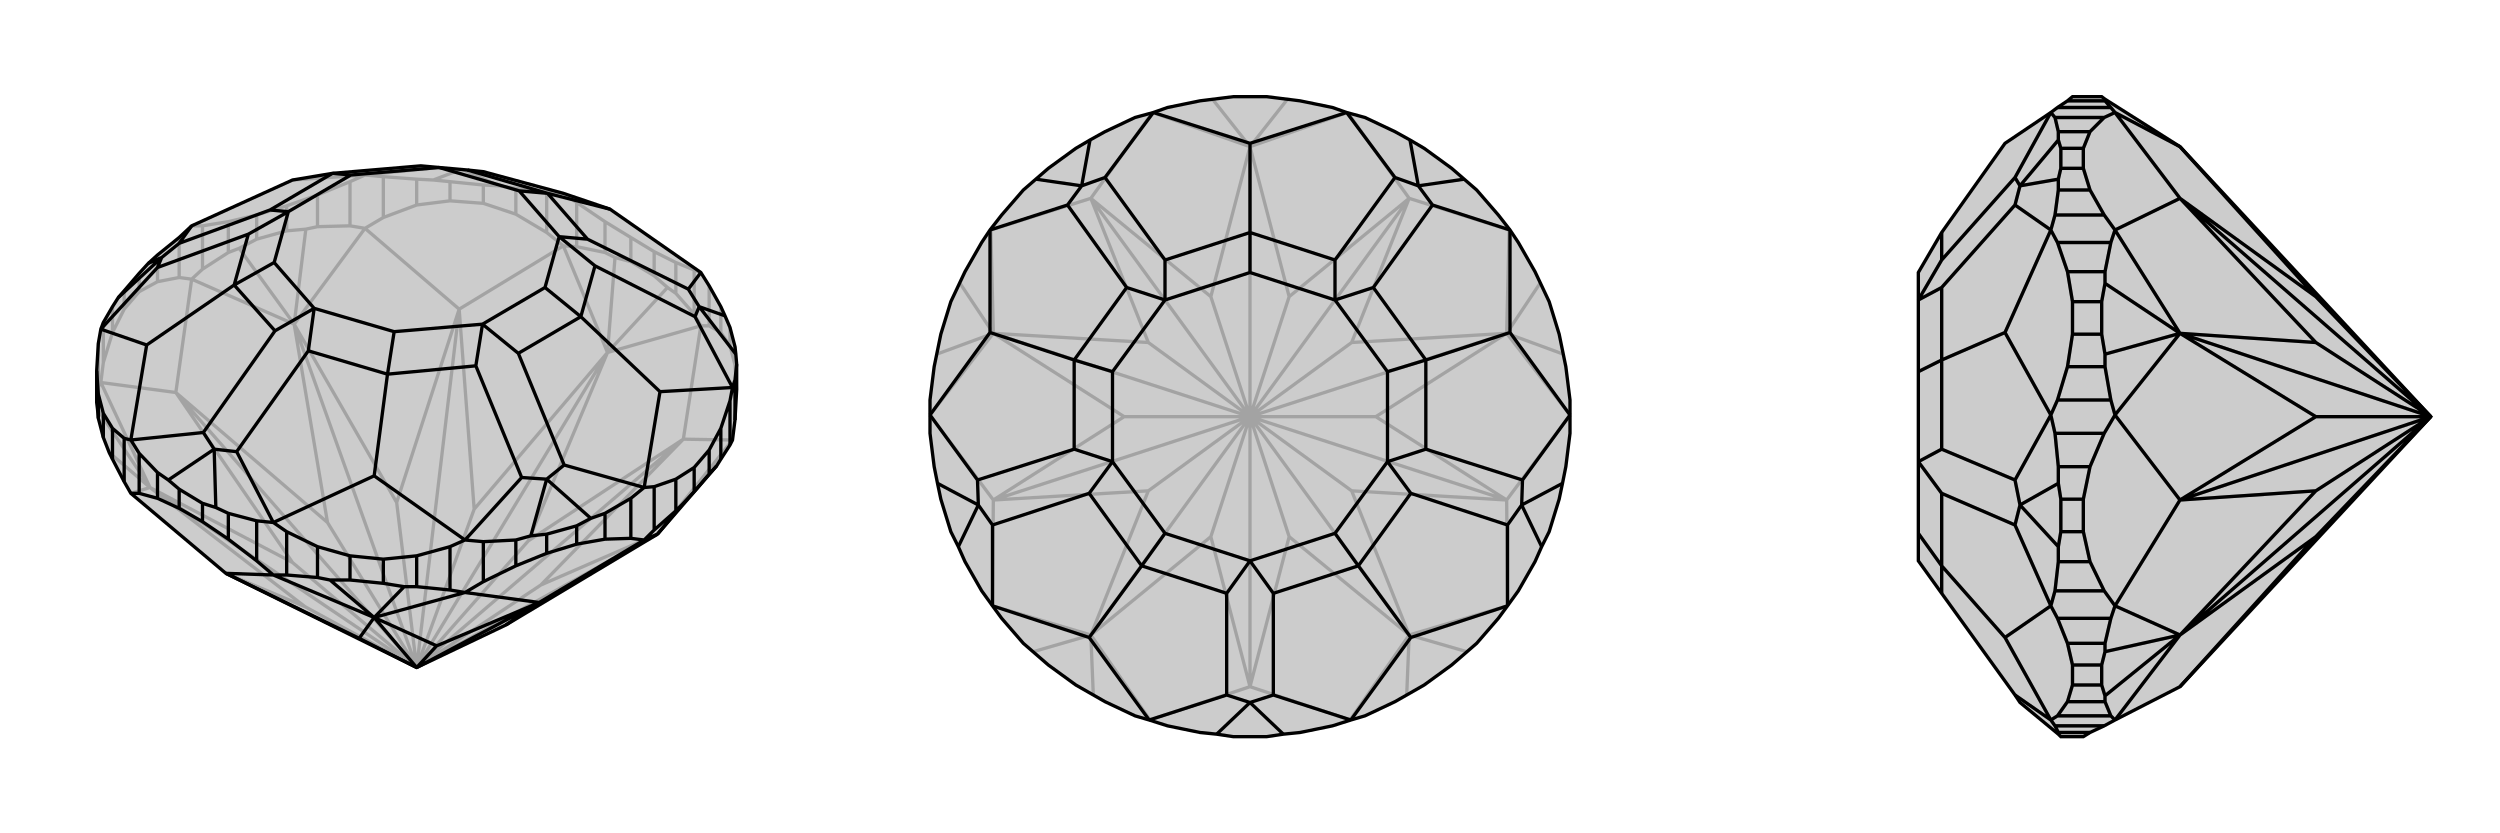
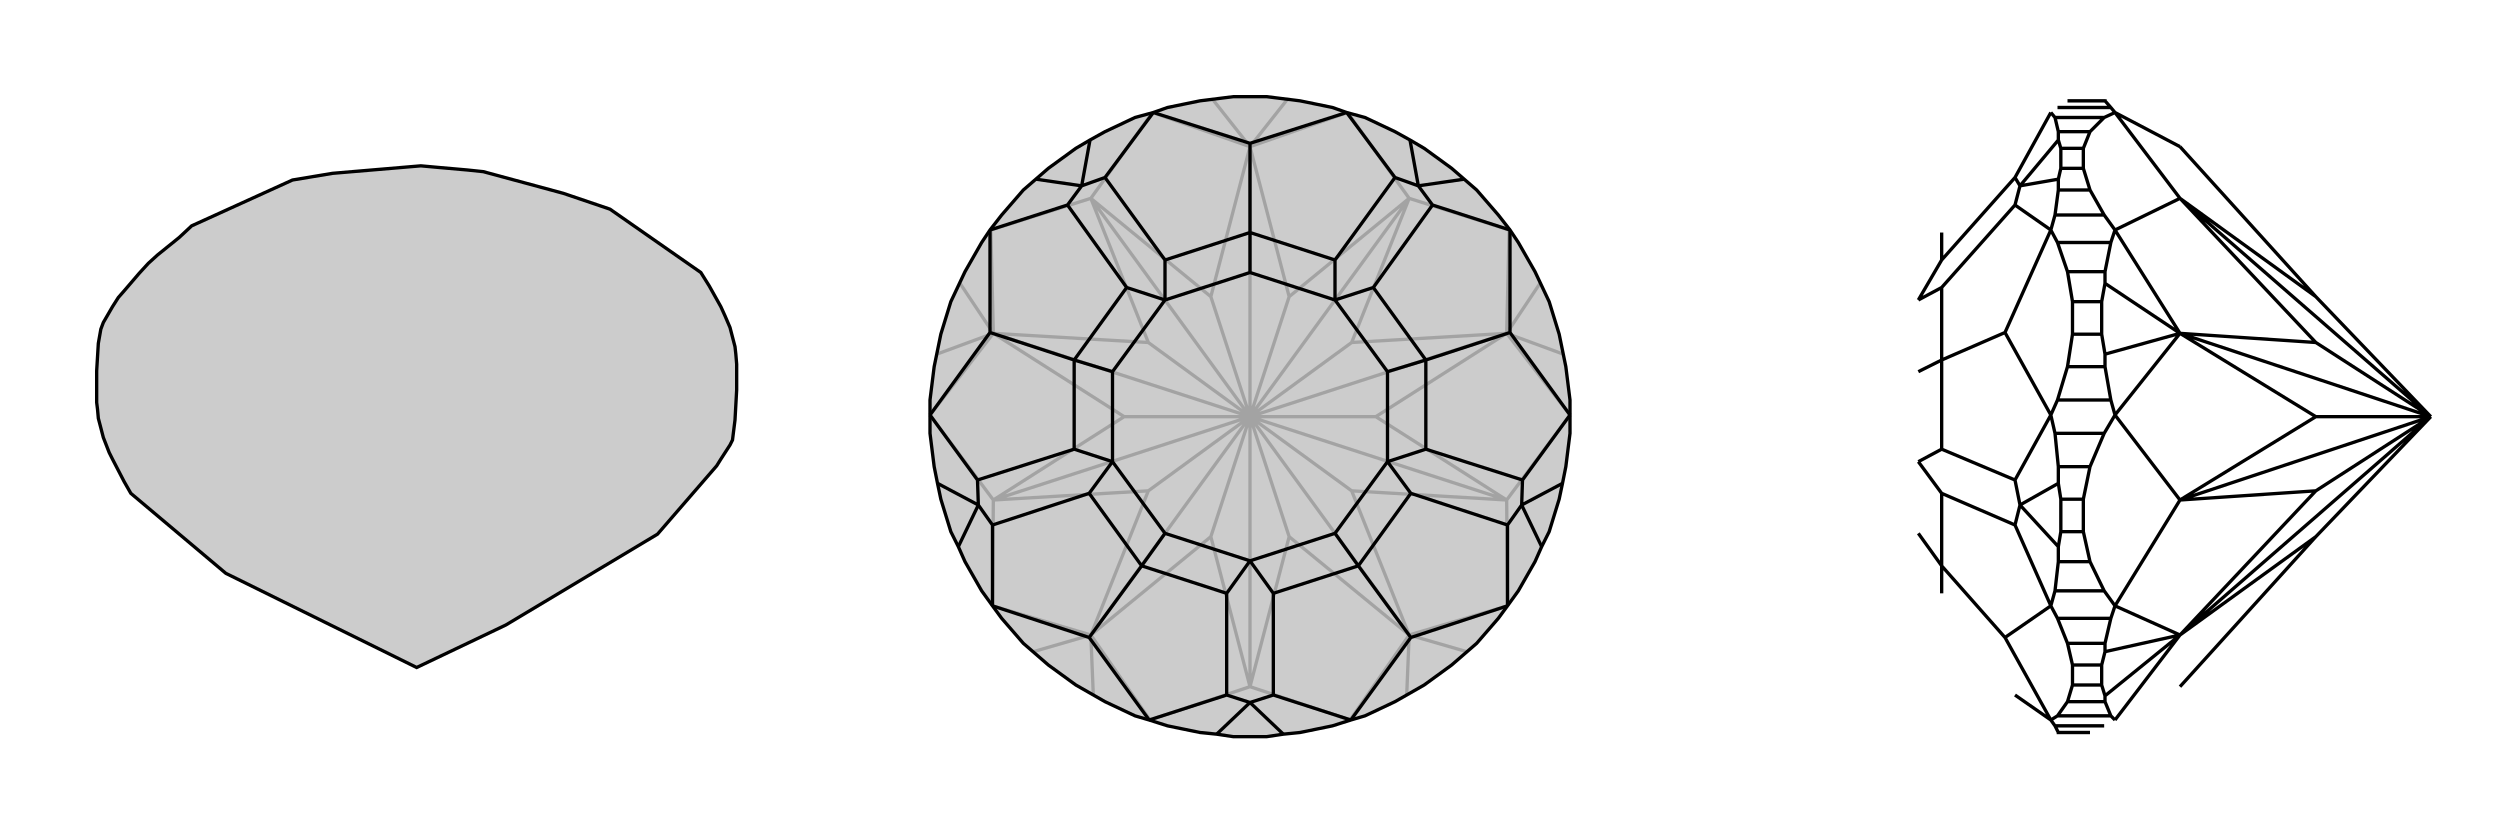
<svg xmlns="http://www.w3.org/2000/svg" viewBox="0 0 3000 1000">
  <g stroke="currentColor" stroke-width="4" fill="none" transform="translate(0 -39)">
    <path fill="currentColor" stroke="none" fill-opacity=".2" d="M607,789L789,680L860,598L865,590L876,573L879,567L882,543L884,507L884,476L883,464L882,455L876,432L870,418L865,407L851,382L841,366L732,290L676,271L580,245L561,243L527,240L505,238L399,247L351,255L230,310L215,324L189,345L178,355L167,367L149,388L142,396L135,407L124,426L121,434L118,451L116,484L116,522L117,530L118,541L124,564L131,582L135,590L149,617L157,631L271,727L500,840z" />
-     <path stroke-opacity=".2" d="M726,342L726,305M692,335L692,282M656,318L656,269M619,296L619,265M580,283L580,261M540,280L540,257M500,285L500,254M460,300L460,251M420,310L420,257M381,311L381,273M344,316L344,286M308,326L308,297M274,342L274,305M243,362L243,310M215,372L215,324M189,377L189,345M167,389L167,367M149,410L149,388M135,438L135,407M124,474L124,426M118,503L118,451M882,477L882,455M876,454L876,432M865,438L865,407M851,430L851,382M833,416L833,363M811,391L811,354M757,353L757,324M785,370L785,341M500,840L789,680M500,840L649,741M500,840L820,566M500,840L634,688M500,840L729,462M500,840L569,650M500,840L551,410M500,840L476,642M500,840L353,428M500,840L393,666M500,840L211,510M500,840L366,767M500,840L351,714M500,840L180,624M569,650L729,462M569,650L551,410M476,642L551,410M476,642L353,428M393,666L353,428M393,666L211,510M351,714L211,510M351,714L180,624M366,767L271,727M366,767L180,624M649,741L789,680M649,741L820,566M634,688L820,566M634,688L729,462M656,318L676,334M656,318L619,296M619,296L580,283M580,283L540,280M540,280L500,285M500,285L460,300M460,300L438,313M551,410L676,334M551,410L438,313M215,372L230,374M215,372L189,377M189,377L167,389M167,389L149,410M149,410L135,438M135,438L124,474M124,474L121,498M211,510L230,374M211,510L121,498M884,507L882,477M882,477L876,454M876,454L865,438M865,438L851,430M851,430L841,430M820,566L879,567M820,566L841,430M833,416L841,430M833,416L811,391M811,391L801,384M729,462L841,430M726,342L738,348M726,342L692,335M692,335L676,334M729,462L676,334M420,310L438,313M420,310L381,311M381,311L367,314M353,428L438,313M274,342L287,337M274,342L243,362M243,362L230,374M353,428L230,374M118,503L121,498M118,503L116,522M180,624L121,498M180,624L157,631M789,680L879,567M757,353L738,348M785,370L801,384M757,353L785,370M729,462L801,384M729,462L738,348M344,316L367,314M344,316L308,326M308,326L287,337M353,428L367,314M353,428L287,337M180,624L117,530M180,624L131,582M726,305L757,324M726,305L692,282M692,282L676,271M833,363L841,366M833,363L811,354M811,354L785,341M757,324L785,341M420,257L438,249M420,257L381,273M381,273L344,286M344,286L308,297M308,297L274,305M274,305L243,310M243,310L230,310M656,269L676,271M656,269L619,265M619,265L599,262M500,254L520,255M500,254L460,251M460,251L438,249M438,249L351,255M438,249L524,240M580,261L599,262M580,261L540,257M540,257L520,255M554,242L599,262M554,242L520,255" />
    <path d="M607,789L789,680L860,598L865,590L876,573L879,567L882,543L884,507L884,476L883,464L882,455L876,432L870,418L865,407L851,382L841,366L732,290L676,271L580,245L561,243L527,240L505,238L399,247L351,255L230,310L215,324L189,345L178,355L167,367L149,388L142,396L135,407L124,426L121,434L118,451L116,484L116,522L117,530L118,541L124,564L131,582L135,590L149,617L157,631L271,727L500,840z" />
-     <path d="M118,541L118,512M124,564L124,535M135,590L135,553M149,617L149,565M167,631L167,583M189,637L189,606M215,649L215,626M243,665L243,643M274,686L274,655M308,712L308,664M344,729L344,677M381,732L381,695M420,735L420,706M460,739L460,710M500,743L500,706M540,747L540,695M580,737L580,689M619,718L619,687M656,703L656,680M692,692L692,670M726,686L726,655M757,685L757,637M785,675L785,623M811,652L811,614M833,629L833,600M851,608L851,579M865,590L865,553M876,573L876,520M882,543L882,495M500,840L431,805M500,840L449,780M500,840L524,814M500,840L647,762M431,805L271,727M431,805L449,780M524,814L449,780M524,814L647,762M607,789L647,762M167,631L157,631M167,631L189,637M189,637L215,649M215,649L243,665M243,665L274,686M274,686L308,712M308,712L328,729M271,727L328,729M580,737L558,750M580,737L619,718M619,718L656,703M656,703L692,692M692,692L726,686M726,686L757,685M757,685L773,687M647,762L558,750M647,762L773,687M344,729L328,729M344,729L381,732M381,732L396,735M449,780L328,729M500,743L485,743M500,743L540,747M540,747L558,750M449,780L558,750M785,675L773,687M785,675L811,652M811,652L819,644M789,680L773,687M420,735L396,735M420,735L460,739M460,739L485,743M449,780L396,735M449,780L485,743M833,629L819,644M833,629L851,608M851,608L860,598M789,680L819,644M785,623L773,624M785,623L811,614M811,614L833,600M833,600L851,579M851,579L865,553M865,553L876,520M876,520L879,504M344,677L328,666M344,677L381,695M381,695L420,706M420,706L460,710M460,710L500,706M500,706L540,695M540,695L558,687M116,484L118,512M118,512L124,535M124,535L135,553M135,553L149,565M149,565L157,567M726,655L709,661M726,655L757,637M757,637L773,624M882,495L879,504M882,495L884,476M274,655L259,648M274,655L308,664M308,664L328,666M580,689L558,687M580,689L619,687M619,687L637,682M167,583L157,567M167,583L189,606M189,606L202,615M841,366L826,386M732,290L657,271M879,504L792,509M879,504L834,419M773,624L792,509M773,624L677,597M792,509L697,419M558,687L449,610M558,687L626,612M328,666L449,610M328,666L284,581M449,610L465,488M157,567L176,453M157,567L244,558M121,434L176,453M121,434L189,360M176,453L281,381M230,310L215,331M839,407L826,386M839,407L834,419M826,386L705,326M834,419L714,358M656,614L677,597M656,614L626,612M677,597L622,463M626,612L571,478M257,578L284,581M257,578L244,558M284,581L370,460M244,558L330,436M194,348L189,360M194,348L215,331M189,360L298,320M215,331L324,291M657,271L705,326M705,326L671,323M657,271L561,243M657,271L623,268M622,463L697,419M622,463L579,428M697,419L714,358M714,358L671,323M697,419L654,384M370,460L465,488M370,460L377,409M465,488L571,478M571,478L579,428M465,488L473,437M281,381L298,320M298,320L346,293M281,381L330,436M330,436L377,409M281,381L329,354M399,247L324,291M324,291L346,293M399,247L421,249M671,323L623,268M527,240L623,268M579,428L654,384M671,323L654,384M377,409L473,437M579,428L473,437M346,293L329,354M377,409L329,354M527,240L421,249M346,293L421,249M215,626L202,615M215,626L243,643M243,643L259,648M257,578L259,648M257,578L202,615M194,348L142,396M194,348L178,355M839,407L870,418M839,407L883,464M656,680L637,682M656,680L692,670M692,670L709,661M656,614L709,661M656,614L637,682" />
  </g>
  <g stroke="currentColor" stroke-width="4" fill="none" transform="translate(1000 0)">
    <path fill="currentColor" stroke="none" fill-opacity=".2" d="M401,129L384,135L362,141L326,158L308,168L291,178L258,202L243,215L228,228L202,258L188,276L178,291L158,326L141,362L129,401L121,440L116,480L116,498L116,520L121,560L125,580L129,599L141,638L150,656L158,674L178,709L191,727L202,742L228,772L258,798L291,822L326,842L362,859L379,864L401,871L440,879L460,881L480,884L520,884L540,881L560,879L599,871L621,864L638,859L674,842L709,822L742,798L772,772L798,742L809,727L822,709L842,674L850,656L859,638L871,599L875,580L879,560L884,520L884,498L884,480L879,440L871,401L859,362L842,326L822,291L812,276L798,258L772,228L757,215L742,202L709,178L692,168L674,158L638,141L616,135L599,129L560,121L520,116L480,116L440,121z" />
    <path stroke-opacity=".2" d="M500,500L500,824M500,500L547,644M500,500L691,762M500,500L622,589M500,500L808,600M500,500L651,500M500,500L808,400M500,500L622,411M500,500L691,238M500,500L547,356M500,500L500,176M500,500L453,356M500,500L309,238M500,500L378,411M500,500L192,400M500,500L349,500M500,500L192,600M500,500L453,644M500,500L378,589M500,500L309,762M453,356L500,176M453,356L309,238M378,411L309,238M378,411L192,400M349,500L192,400M349,500L192,600M378,589L192,600M378,589L309,762M453,644L500,824M453,644L309,762M547,644L500,824M547,644L691,762M622,589L691,762M622,589L808,600M651,500L808,600M651,500L808,400M622,411L808,400M622,411L691,238M547,356L691,238M547,356L500,176M309,238L383,135M309,238L189,276M192,600L116,498M192,600L191,727M500,824L380,864M500,824L620,864M808,600L809,727M808,600L884,498M691,238L811,276M691,238L617,135M500,176L617,135M500,176L383,135M192,400L189,276M192,400L116,498M309,762L191,727M309,762L380,864M691,762L620,864M691,762L809,727M808,400L884,498M808,400L811,276M500,176L545,119M500,176L455,119M192,400L152,340M192,400L124,425M309,762L240,782M309,762L312,835M691,762L688,835M691,762L760,782M808,400L876,425M808,400L848,340" />
    <path d="M401,129L384,135L362,141L326,158L308,168L291,178L258,202L243,215L228,228L202,258L188,276L178,291L158,326L141,362L129,401L121,440L116,480L116,498L116,520L121,560L125,580L129,599L141,638L150,656L158,674L178,709L191,727L202,742L228,772L258,798L291,822L326,842L362,859L379,864L401,871L440,879L460,881L480,884L520,884L540,881L560,879L599,871L621,864L638,859L674,842L709,822L742,798L772,772L798,742L809,727L822,709L842,674L850,656L859,638L871,599L875,580L879,560L884,520L884,498L884,480L879,440L871,401L859,362L842,326L822,291L812,276L798,258L772,228L757,215L742,202L709,178L692,168L674,158L638,141L616,135L599,129L560,121L520,116L480,116L440,121z" />
    <path d="M384,135L500,172M384,135L326,213M616,135L500,172M616,135L674,213M500,172L500,279M812,276L812,399M812,276L719,246M884,498L812,399M884,498L827,576M812,399L711,432M809,727L693,765M809,727L809,630M621,864L693,765M621,864L528,834M693,765L630,679M379,864L307,765M379,864L472,834M191,727L307,765M191,727L191,630M307,765L370,679M116,498L188,399M116,498L173,576M188,276L188,399M188,276L281,246M188,399L289,432M298,223L326,213M298,223L281,246M326,213L398,312M281,246L352,345M702,223L674,213M702,223L719,246M674,213L602,312M719,246L648,345M826,606L827,576M826,606L809,630M827,576L711,539M809,630L693,592M500,843L528,834M500,843L472,834M528,834L528,712M472,834L472,712M174,606L191,630M174,606L173,576M191,630L307,592M173,576L289,539M500,279L602,312M602,312L602,360M500,279L398,312M398,312L398,360M500,279L500,327M711,539L711,432M711,539L665,554M711,432L648,345M648,345L602,360M711,432L665,446M528,712L630,679M528,712L500,673M630,679L693,592M693,592L665,554M630,679L602,640M370,679L307,592M307,592L335,554M370,679L472,712M472,712L500,673M370,679L398,640M289,432L352,345M352,345L398,360M289,432L289,539M289,539L335,554M289,432L335,446M602,360L500,327M398,360L500,327M665,554L665,446M602,360L665,446M500,673L602,640M665,554L602,640M335,554L398,640M500,673L398,640M398,360L335,446M335,554L335,446M500,843L540,881M500,843L460,881M174,606L150,656M174,606L125,580M298,223L308,168M298,223L243,215M702,223L692,168M702,223L757,215M826,606L875,580M826,606L850,656" />
  </g>
  <g stroke="currentColor" stroke-width="4" fill="none" transform="translate(2000 0)">
-     <path fill="currentColor" stroke="none" fill-opacity=".2" d="M616,824L538,864L525,871L508,879L500,884L473,884L470,881L424,843L418,834L330,712L302,673L302,640L302,554L302,446L302,360L302,327L330,279L406,172L461,135L469,129L481,121L487,116L522,116L526,119L616,176L917,500z" />
-     <path stroke-opacity=".2" d="M526,121L481,121M533,129L469,129M525,141L466,141M508,158L470,158M500,178L473,178M500,202L473,202M508,228L470,228M525,258L466,258M533,291L469,291M526,326L481,326M522,362L487,362M522,401L487,401M526,440L481,440M533,480L469,480M525,520L466,520M508,560L470,560M500,599L473,599M500,638L473,638M508,674L470,674M525,709L466,709M533,742L469,742M526,772L481,772M522,798L487,798M522,822L487,822M526,842L481,842M533,859L469,859M525,871L466,871M508,879L470,879M917,500L779,356M917,500L616,238M917,500L779,411M917,500L616,400M917,500L779,500M917,500L616,600M917,500L779,644M917,500L779,589M917,500L616,762M779,356L616,176M779,356L616,238M779,411L616,238M779,411L616,400M779,500L616,400M779,500L616,600M779,589L616,600M779,589L616,762M779,644L616,824M779,644L616,762M525,141L538,135M525,141L508,158M508,158L500,178M500,178L500,202M500,202L508,228M508,228L525,258M525,258L538,276M616,238L538,135M616,238L538,276M525,520L538,498M525,520L508,560M508,560L500,599M500,599L500,638M500,638L508,674M508,674L525,709M525,709L538,727M616,600L538,498M616,600L538,727M526,121L526,119M526,121L533,129M533,129L538,135M616,176L538,135M533,291L538,276M533,291L526,326M526,326L526,340M616,400L538,276M526,440L526,425M526,440L533,480M533,480L538,498M616,400L538,498M533,742L538,727M533,742L526,772M526,772L526,782M616,762L538,727M526,842L526,835M526,842L533,859M533,859L538,864M616,762L538,864M522,362L526,340M522,362L522,401M522,401L526,425M616,400L526,340M616,400L526,425M522,798L526,782M522,798L522,822M522,822L526,835M616,762L526,782M616,762L526,835M469,742L461,727M469,742L481,772M481,772L487,798M487,798L487,822M487,822L481,842M481,842L469,859M469,859L461,864M469,291L461,276M469,291L481,326M481,326L487,362M487,362L487,401M487,401L481,440M481,440L469,480M469,480L461,498M466,141L461,135M466,141L470,158M470,158L470,168M470,674L470,656M470,674L466,709M466,709L461,727M466,871L461,864M466,871L470,879M470,879L470,881M470,228L470,215M470,228L466,258M466,258L461,276M466,520L461,498M466,520L470,560M470,560L470,580M461,135L418,213M461,864L406,765M461,864L418,834M461,727L406,765M461,727L418,630M406,765L330,679M461,498L406,399M461,498L418,576M461,276L406,399M461,276L418,246M406,399L330,432M424,223L418,213M424,223L418,246M418,213L330,312M418,246L330,345M424,606L418,630M424,606L418,576M418,630L330,592M418,576L330,539M330,279L330,312M330,312L302,360M330,679L330,592M330,592L302,554M330,679L330,712M330,679L302,640M330,432L330,345M330,345L302,360M330,432L330,539M330,539L302,554M330,432L302,446M473,599L470,580M473,599L473,638M473,638L470,656M424,606L470,656M424,606L470,580M473,178L470,168M473,178L473,202M473,202L470,215M424,223L470,168M424,223L470,215" />
-     <path d="M616,824L538,864L525,871L508,879L500,884L473,884L470,881L424,843L418,834L330,712L302,673L302,640L302,554L302,446L302,360L302,327L330,279L406,172L461,135L469,129L481,121L487,116L522,116L526,119L616,176L917,500z" />
    <path d="M508,879L470,879M525,871L466,871M533,859L469,859M526,842L481,842M522,822L487,822M522,798L487,798M526,772L481,772M533,742L469,742M525,709L466,709M508,674L470,674M500,638L473,638M500,599L473,599M508,560L470,560M525,520L466,520M533,480L469,480M526,440L481,440M522,401L487,401M522,362L487,362M526,326L481,326M533,291L469,291M525,258L466,258M508,228L470,228M500,202L473,202M500,178L473,178M508,158L470,158M525,141L466,141M533,129L469,129M526,121L481,121M917,500L779,644M917,500L616,762M917,500L779,589M917,500L616,600M917,500L779,500M917,500L616,400M917,500L779,411M917,500L616,238M917,500L779,356M779,644L616,824M779,644L616,762M779,589L616,762M779,589L616,600M779,500L616,600M779,500L616,400M779,411L616,400M779,411L616,238M779,356L616,238M779,356L616,176M525,709L538,727M525,709L508,674M508,674L500,638M500,638L500,599M500,599L508,560M508,560L525,520M525,520L538,498M616,600L538,727M616,600L538,498M525,258L538,276M525,258L508,228M508,228L500,202M500,202L500,178M500,178L508,158M508,158L525,141M525,141L538,135M616,238L538,276M616,238L538,135M533,129L538,135M533,129L526,121M526,121L526,119M616,176L538,135M533,859L538,864M533,859L526,842M526,842L526,835M616,762L538,864M526,772L526,782M526,772L533,742M533,742L538,727M616,762L538,727M533,480L538,498M533,480L526,440M526,440L526,425M616,400L538,498M526,326L526,340M526,326L533,291M533,291L538,276M616,400L538,276M522,822L526,835M522,822L522,798M522,798L526,782M616,762L526,835M616,762L526,782M522,401L526,425M522,401L522,362M522,362L526,340M616,400L526,425M616,400L526,340M469,480L461,498M469,480L481,440M481,440L487,401M487,401L487,362M487,362L481,326M481,326L469,291M469,291L461,276M469,859L461,864M469,859L481,842M481,842L487,822M487,822L487,798M487,798L481,772M481,772L469,742M469,742L461,727M470,158L470,168M470,158L466,141M466,141L461,135M470,560L470,580M470,560L466,520M466,520L461,498M466,258L461,276M466,258L470,228M470,228L470,215M470,879L470,881M470,879L466,871M466,871L461,864M466,709L461,727M466,709L470,674M470,674L470,656M461,135L418,213M461,276L406,399M461,276L418,246M461,498L406,399M461,498L418,576M406,399L330,432M461,727L406,765M461,727L418,630M461,864L406,765M461,864L418,834M406,765L330,679M424,223L418,213M424,223L418,246M418,213L330,312M418,246L330,345M424,606L418,576M424,606L418,630M418,576L330,539M418,630L330,592M330,279L330,312M330,312L302,360M330,539L330,432M330,539L302,554M330,432L330,345M330,345L302,360M330,432L302,446M330,712L330,679M330,679L330,592M330,592L302,554M330,679L302,640M473,202L470,215M473,202L473,178M473,178L470,168M424,223L470,168M424,223L470,215M473,638L470,656M473,638L473,599M473,599L470,580M424,606L470,580M424,606L470,656" />
  </g>
</svg>